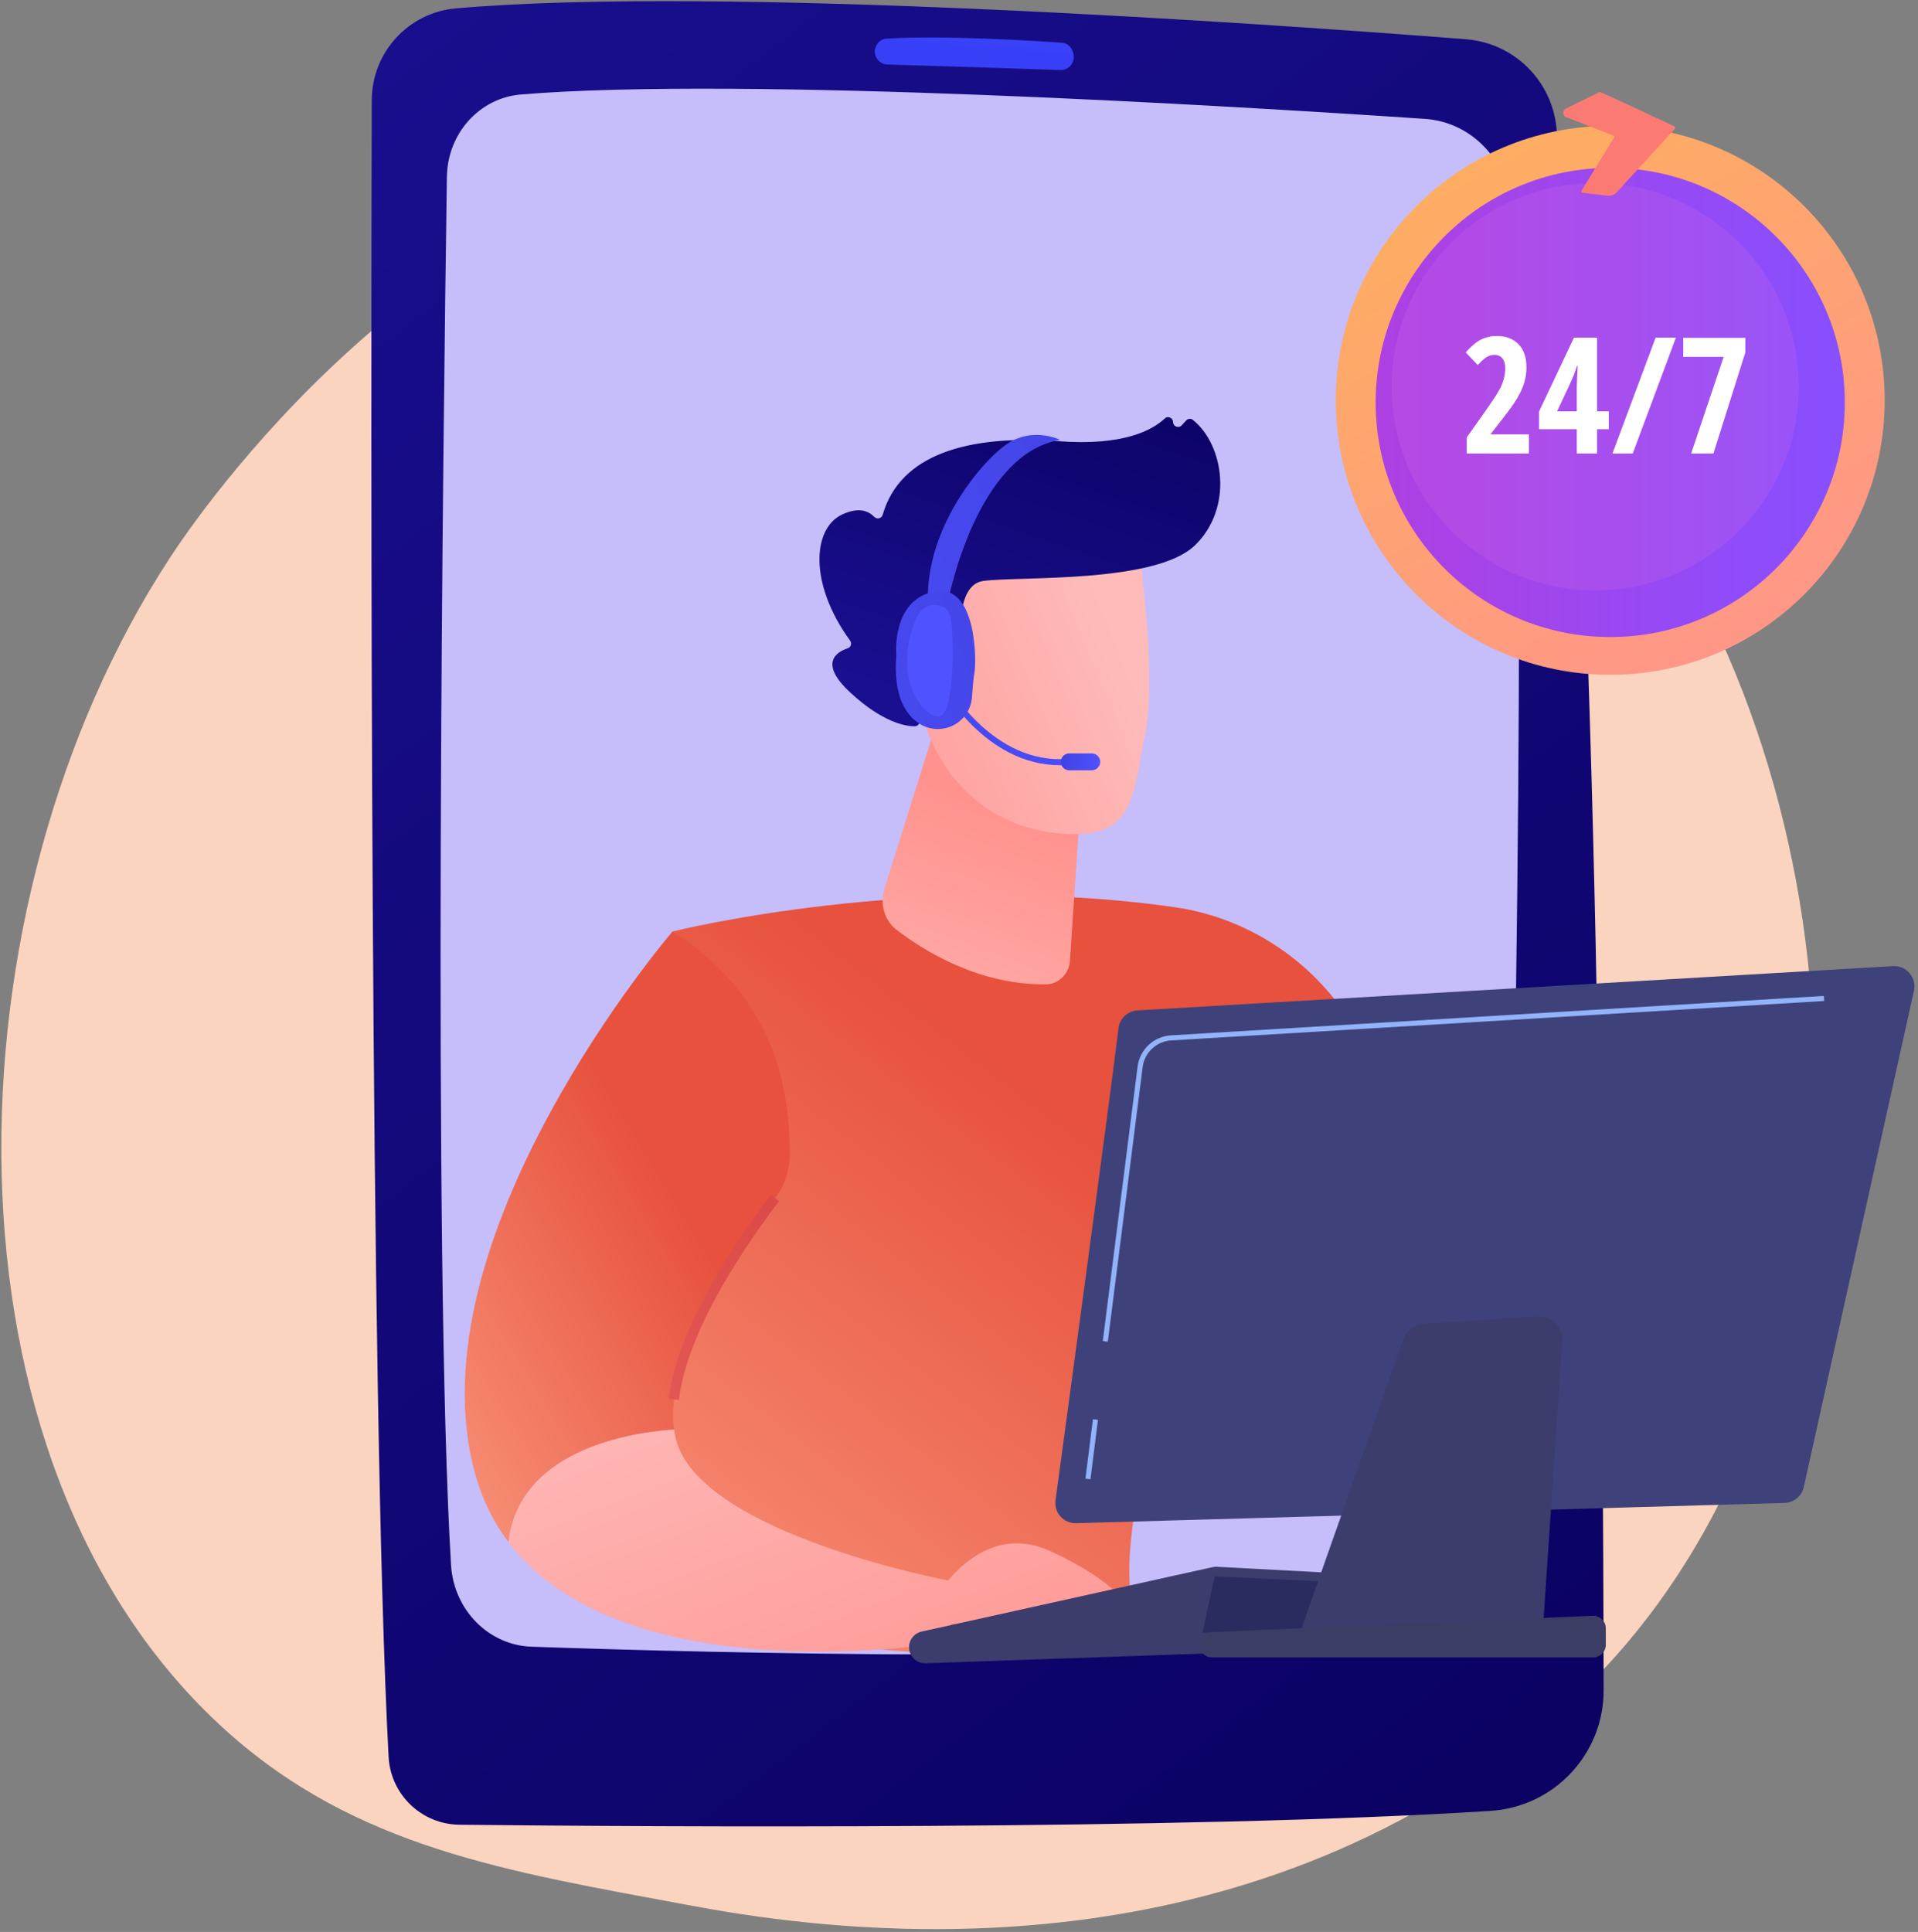
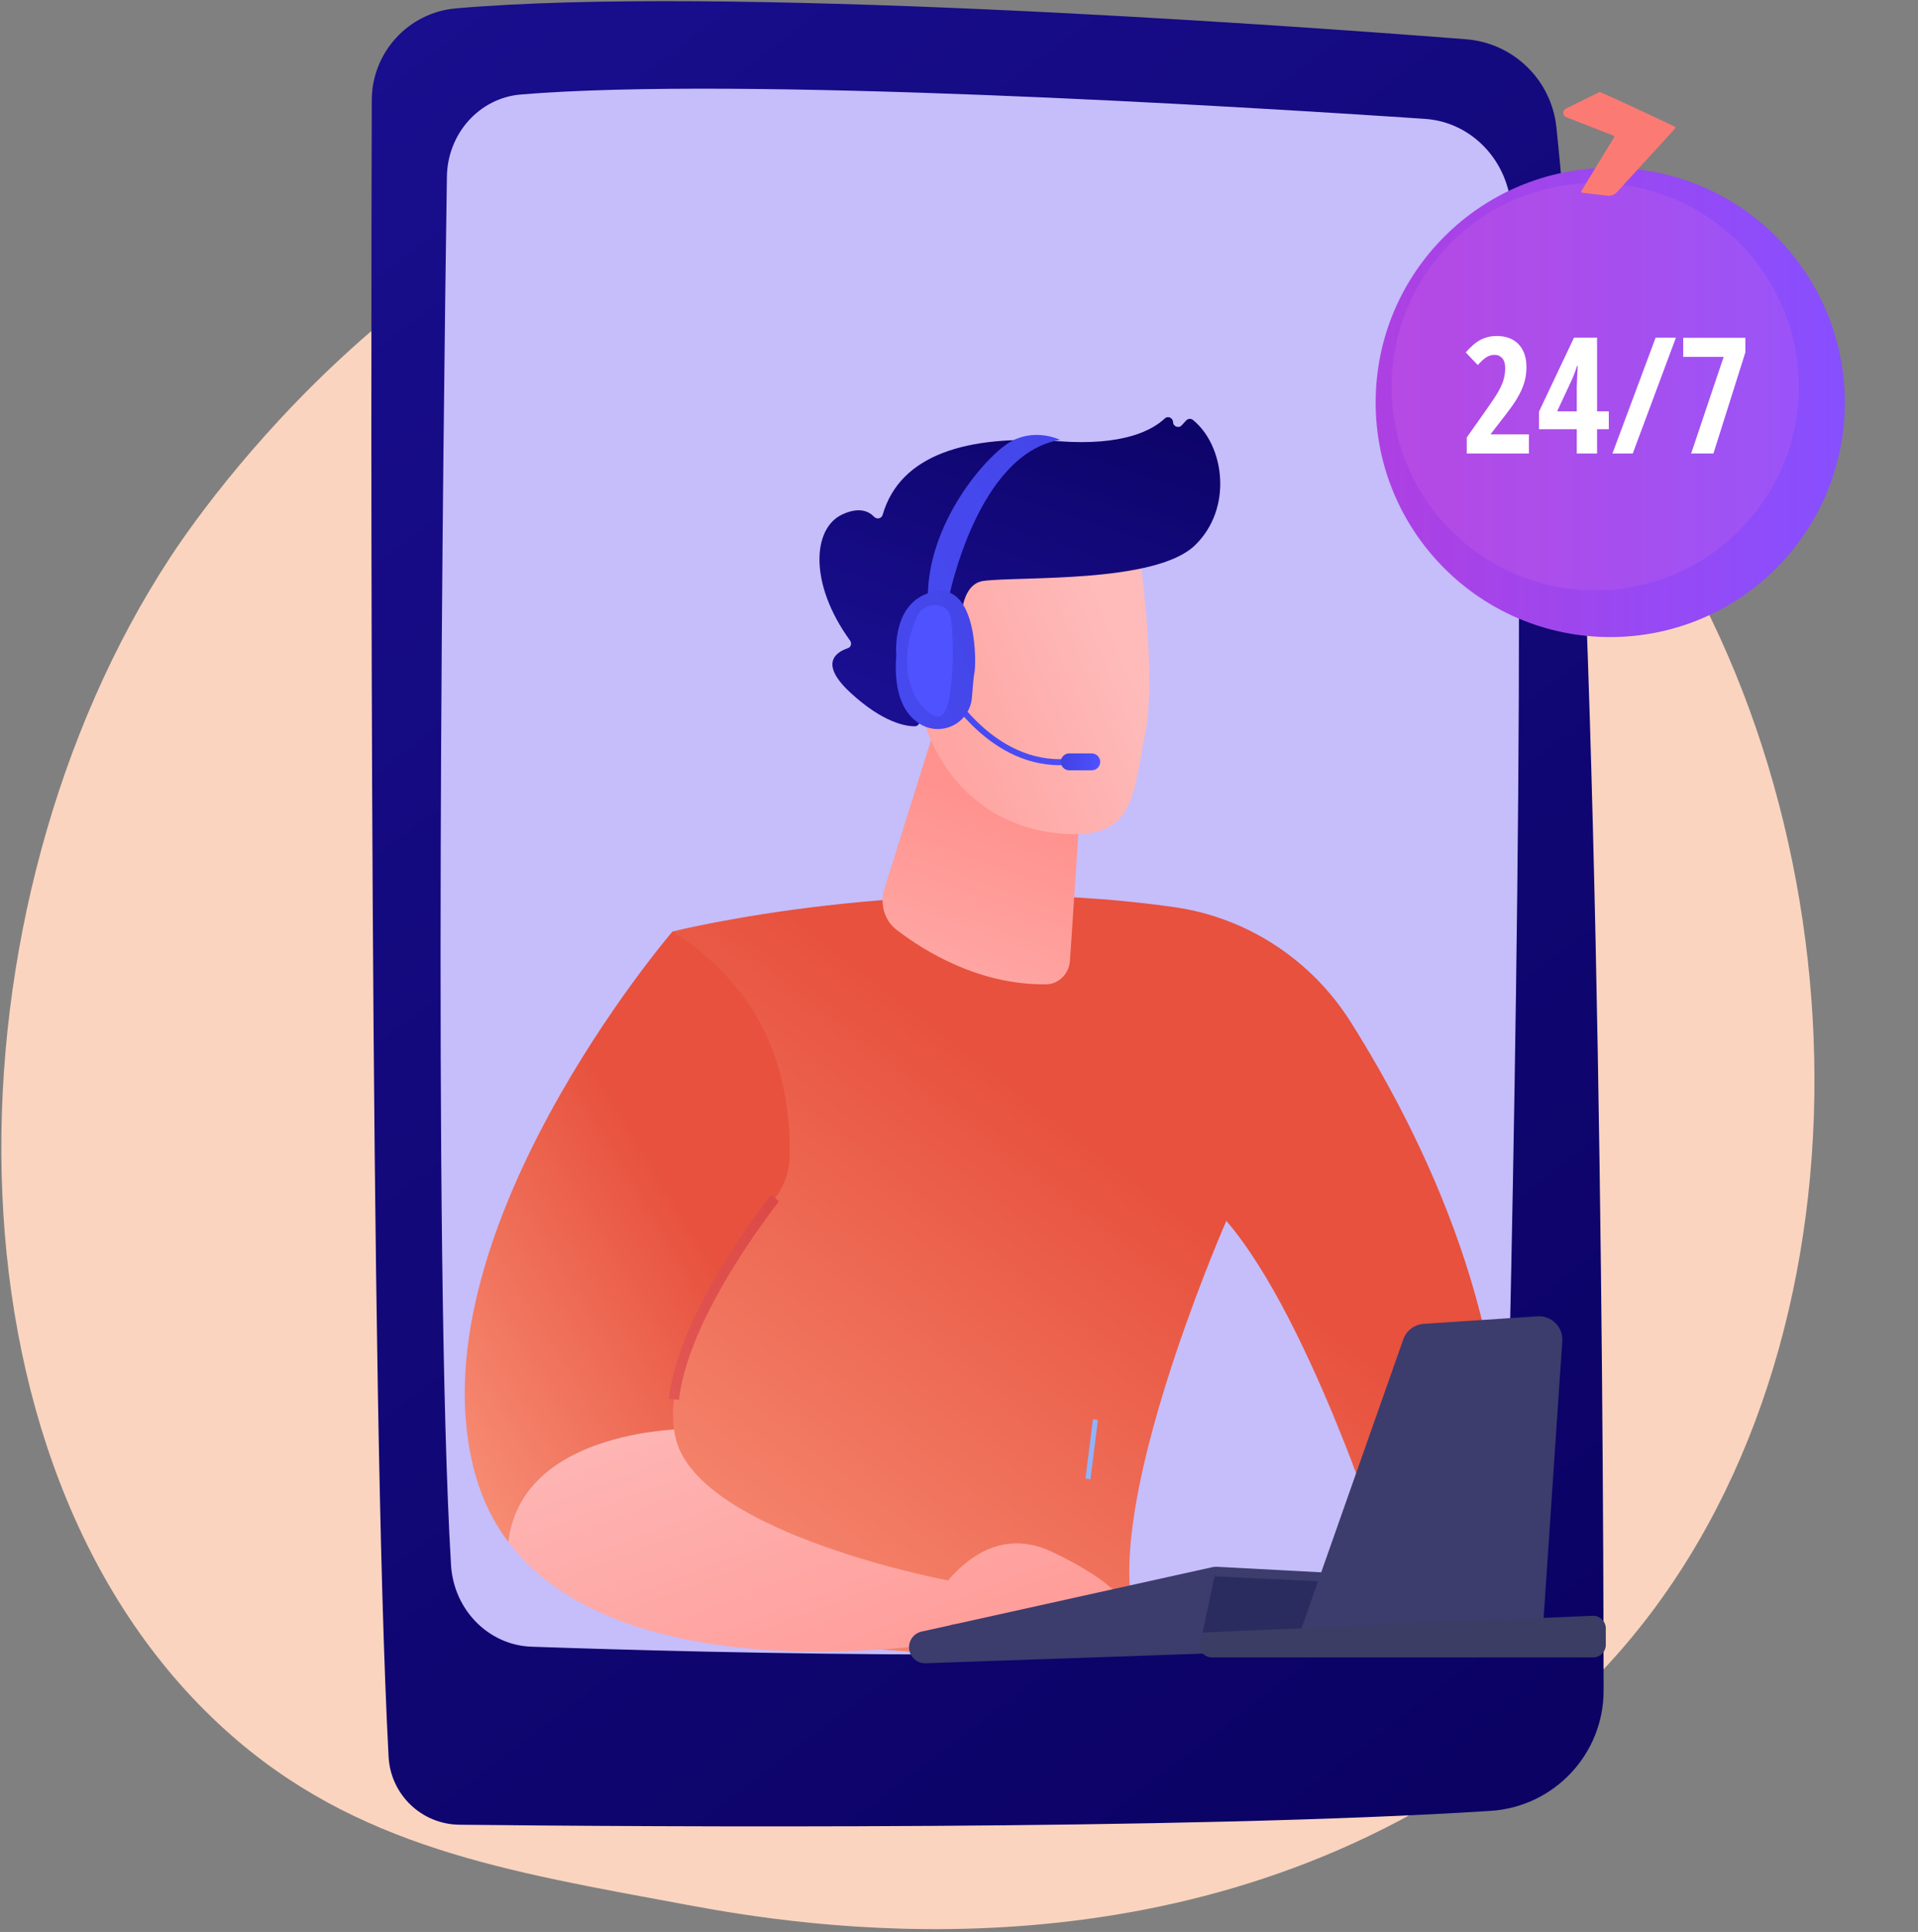
<svg xmlns="http://www.w3.org/2000/svg" width="557" height="561" viewBox="0 0 557 561" fill="none">
  <rect x="0" y="0" width="557" height="561" fill="#808080" stroke="none" />
  <g clip-path="url(#clip0)">
    <path d="M463.578 486.95C449.872 501.077 437.61 509.381 428.221 515.65C336.65 576.792 231.976 559.169 199.613 553.147C147.399 543.429 103.324 536.573 65.454 502.36C-20.595 424.618 -16.409 262.442 49.342 161.983C57.139 150.071 122.791 52.752 227.693 39.041C230.258 38.705 232.173 38.515 233.85 38.337C250.079 36.619 350.64 27.551 432.638 96.249C444.377 106.082 463.265 123.82 480.782 150.872C544.829 249.791 545.032 402.991 463.578 486.95Z" fill="#FAD4BF" />
    <path d="M132.42 2.429C118.598 3.63 108.002 15.207 107.962 29.08C107.721 113.923 107.324 406.568 112.854 510.149C113.44 521.123 122.436 529.744 133.423 529.861C187.772 530.446 344.105 531.522 432.857 525.844C451.343 524.662 465.727 509.352 465.704 490.828C465.596 401.783 464.172 151.356 451.975 36.889C450.514 23.173 439.489 12.469 425.737 11.397C366.464 6.778 209.057 -4.237 132.42 2.429Z" fill="url(#paint0_linear)" />
    <path d="M129.778 51.314C128.712 123.891 125.672 365.319 130.978 454.425C131.754 467.45 141.87 477.731 154.361 478.168C205.795 479.961 337.688 483.43 412.843 475.16C426.377 473.671 436.718 461.942 437.079 447.738C438.959 373.676 444.037 148.812 438.882 60.702C438.06 46.646 427.32 35.43 413.858 34.523C358.168 30.769 215.162 22.116 151.253 27.439C139.255 28.435 129.962 38.748 129.778 51.314Z" fill="#C6BDFB" />
-     <path d="M254.049 15.046C254.092 17.052 255.692 18.67 257.696 18.731C267.592 19.031 295.473 19.885 307.932 20.334C310.39 20.424 312.266 18.175 311.748 15.771C311.706 15.695 311.386 12.613 308.24 12.395C299.811 11.809 274.379 10.228 257.574 11.198C254.125 11.399 253.937 15.323 254.049 15.046Z" fill="url(#paint1_linear)" />
    <path d="M195.303 270.486C195.303 270.486 266.195 252.702 341.097 263.427C362.172 266.444 380.838 278.706 392.21 296.703C412.702 329.131 441.673 386.917 435.545 447.186L403.383 455.139C403.383 455.139 381.155 383.618 356.139 354.509C356.139 354.509 326.511 422.043 328.01 459.128C328.052 460.175 328.12 461.2 328.213 462.198C331.613 498.481 185.99 468.969 185.99 468.969L195.303 270.486Z" fill="url(#paint2_linear)" />
    <path d="M271.942 209.944L256.849 258.019C255.445 262.492 256.841 267.281 260.348 269.981C268.426 276.203 284.394 286.109 303.903 285.824C307.472 285.773 310.474 282.725 310.723 278.987L316.086 198.634L271.942 209.944Z" fill="url(#paint3_linear)" />
    <path d="M330.382 157.256C330.382 157.256 336.245 195.116 332.553 213.21C328.86 231.303 329.663 243.884 308.1 242.057C286.538 240.229 271.868 225.396 267.124 205.16C267.124 205.16 259.572 173.917 265.824 163.577C272.079 153.235 330.382 157.256 330.382 157.256Z" fill="url(#paint4_linear)" />
    <path d="M277.527 194.24L280.134 194.925C280.134 194.925 275.182 170.074 285.635 168.683C296.089 167.292 335.471 169.491 347.02 158.347C358.155 147.603 355.561 129.265 346.401 121.917C345.823 121.452 344.967 121.559 344.464 122.105L343.177 123.506C342.297 124.464 340.695 123.864 340.663 122.563C340.633 121.327 339.151 120.671 338.253 121.519C334.743 124.836 326.363 129.53 307.564 128.128C280.889 126.139 261.365 132.016 256.333 149.489C256.014 150.595 254.663 150.897 253.862 150.068C252.285 148.43 249.42 147.104 244.517 149.425C235.989 153.463 234.843 169.452 246.864 186.008C247.435 186.795 247.132 187.93 246.208 188.236C242.957 189.313 237.689 192.526 246.906 201.077C256.335 209.822 262.993 210.889 265.608 210.906C266.312 210.91 266.912 210.426 267.049 209.735L270.18 193.902C270.341 193.082 271.161 192.57 271.967 192.782L277.527 194.24Z" fill="url(#paint5_linear)" />
    <path d="M277.312 197.669C277.312 197.669 277.373 174.484 266.043 178.012C254.712 181.539 264.703 203.655 272.312 206.523L277.312 197.669Z" fill="url(#paint6_linear)" />
    <path d="M195.743 415.066C192.603 392.891 215.567 360.296 225.065 347.926C227.782 344.389 229.3 340.062 229.34 335.601C229.617 304.196 216.431 284.027 195.303 270.484C195.303 270.484 118.62 359.822 138.146 428.537C140.253 435.952 143.518 442.325 147.657 447.799C150.735 421.909 180.661 416.261 195.743 415.066Z" fill="url(#paint7_linear)" />
    <path d="M197.174 406.489L194.252 406.155C196.728 384.409 215.81 357.564 223.9 347.03L226.232 348.822C218.292 359.161 199.569 385.475 197.174 406.489Z" fill="url(#paint8_linear)" />
    <path d="M196.345 418.136C196.077 417.14 195.891 416.11 195.743 415.066C180.661 416.261 150.735 421.909 147.659 447.801C181.88 493.06 276.202 476.731 276.202 476.731V459.12C276.2 459.12 203.76 445.662 196.345 418.136Z" fill="url(#paint9_linear)" />
    <path d="M267.134 471.87C267.134 471.87 281.06 439.008 305.599 450.664C330.139 462.321 328.211 469.949 328.211 469.949L267.134 471.87Z" fill="url(#paint10_linear)" />
    <path d="M264.004 478.688C264.2 481.174 266.318 483.065 268.811 482.978L395.975 478.542C397.952 478.473 399.67 477.164 400.26 475.276L403.951 463.465C404.858 460.564 402.787 457.585 399.751 457.424L353.378 454.96C352.957 454.938 352.536 454.974 352.124 455.065L267.642 473.775C265.375 474.278 263.824 476.373 264.004 478.688Z" fill="#3C3C6D" />
    <path d="M349.244 474.046L352.745 457.742L400.378 460.016L397.243 473.544L349.244 474.046Z" fill="#2A2C5F" />
-     <path d="M324.825 298.551C322.129 320.578 310.002 410.077 306.531 435.649C306.043 439.245 308.899 442.408 312.527 442.304L518.255 436.417C520.947 436.34 523.243 434.444 523.826 431.816L555.829 287.691C556.675 283.881 553.641 280.319 549.745 280.547L330.317 293.399C327.48 293.566 325.171 295.731 324.825 298.551Z" fill="#3F427A" />
    <path d="M407.52 388.932L377.115 475.232L447.815 476.731L453.701 389.451C453.978 385.356 450.58 381.955 446.485 382.226L413.467 384.418C410.761 384.598 408.421 386.375 407.52 388.932Z" fill="#3C3C6D" />
    <path d="M348.453 476.462C347.673 478.836 349.443 481.278 351.942 481.278H462.662C464.69 481.278 466.334 479.635 466.334 477.606V472.857C466.334 470.768 464.592 469.1 462.504 469.189L351.785 473.936C350.257 474.003 348.929 475.009 348.453 476.462Z" fill="#3B3D64" />
-     <path d="M321.718 389.599L320.258 389.415L330.367 309.699C330.993 304.754 335.057 300.948 340.033 300.648L529.654 289.196L529.743 290.665L340.122 302.117C335.853 302.375 332.363 305.641 331.826 309.884L321.718 389.599Z" fill="#91B3FA" />
    <path d="M317.394 412.104L315.22 429.364L316.679 429.547L318.853 412.288L317.394 412.104Z" fill="#91B3FA" />
    <path d="M310.19 222.109C287.343 223.836 274.064 200.213 273.933 199.972L275.463 199.13C275.59 199.357 288.341 222.007 310.057 220.367L310.19 222.109Z" fill="url(#paint11_linear)" />
    <path d="M319.503 221.227C319.503 222.582 318.407 223.679 317.052 223.679H310.515C309.16 223.679 308.063 222.582 308.063 221.227C308.063 219.872 309.16 218.775 310.515 218.775H317.052C318.407 218.775 319.503 219.872 319.503 221.227Z" fill="url(#paint12_linear)" />
    <path d="M275.508 173.767C275.508 173.767 283.707 131.709 307.865 127.739C307.865 127.739 301.022 124.295 293.891 128.031C286.76 131.768 268.731 152.239 269.468 174.803C274.371 176.569 275.508 173.767 275.508 173.767Z" fill="url(#paint13_linear)" />
    <path d="M271.311 171.776C258.75 174.325 260.295 190.207 260.295 190.207C259.39 201.733 262.754 207.447 267.066 210.17C270.011 212.029 273.719 212.202 276.827 210.633C279.937 209.064 281.996 205.978 282.252 202.506C282.483 199.369 282.749 196.388 282.983 195.329C283.546 192.763 283.871 169.228 271.311 171.776Z" fill="url(#paint14_linear)" />
    <path d="M272.464 175.793C269.857 175.34 267.286 176.725 266.236 179.156C258.73 196.543 267.946 207.854 272.47 208.092C277.238 208.34 277.142 185.399 276.13 179.518C275.707 177.051 274.142 176.083 272.464 175.793Z" fill="url(#paint15_linear)" />
-     <path d="M467.622 195.949C511.639 195.949 547.322 160.266 547.322 116.249C547.322 72.232 511.639 36.549 467.622 36.549C423.605 36.549 387.922 72.232 387.922 116.249C387.922 160.266 423.605 195.949 467.622 195.949Z" fill="url(#paint16_linear)" />
    <path d="M467.622 184.991C505.245 184.991 535.745 154.491 535.745 116.868C535.745 79.244 505.245 48.745 467.622 48.745C429.999 48.745 399.499 79.244 399.499 116.868C399.499 154.491 429.999 184.991 467.622 184.991Z" fill="url(#paint17_linear)" />
    <g opacity="0.42">
      <path opacity="0.42" d="M463.252 171.421C495.911 171.421 522.386 144.946 522.386 112.287C522.386 79.628 495.911 53.153 463.252 53.153C430.593 53.153 404.118 79.628 404.118 112.287C404.118 144.946 430.593 171.421 463.252 171.421Z" fill="#E574E2" />
    </g>
    <path d="M464.73 26.759C469.516 28.799 483.624 35.465 486.326 36.745C486.55 36.851 486.607 37.143 486.44 37.325L469.573 55.785C468.865 56.559 467.827 56.948 466.783 56.827L459.54 55.982C459.273 55.952 459.128 55.654 459.269 55.424L468.724 39.906C468.844 39.71 468.757 39.454 468.544 39.371L454.84 34.029C453.741 33.6 453.675 32.071 454.732 31.547L464.421 26.765C464.519 26.72 464.631 26.718 464.73 26.759Z" fill="url(#paint18_linear)" />
    <path d="M444.003 131.695H425.957V127.023L431.942 118.553C433.583 116.22 434.712 114.49 435.325 113.363C435.938 112.236 436.392 111.152 436.684 110.118C436.976 109.082 437.122 108.012 437.122 106.907C437.122 105.619 436.834 104.651 436.259 104.008C435.684 103.362 434.936 103.042 434.014 103.042C433.2 103.042 432.441 103.256 431.735 103.687C431.029 104.118 430.17 104.892 429.158 106.011L425.659 102.328C427.27 100.503 428.767 99.252 430.147 98.577C431.528 97.901 433.024 97.564 434.635 97.564C437.35 97.564 439.472 98.362 440.999 99.958C442.527 101.554 443.29 103.772 443.29 106.611C443.29 107.9 443.151 109.12 442.876 110.272C442.599 111.423 442.181 112.577 441.622 113.736C441.062 114.896 440.36 116.099 439.515 117.349C438.671 118.6 436.492 121.465 432.978 125.947V126.131H444.003V131.695Z" fill="url(#paint19_linear)" />
    <path d="M467.205 124.628H463.799V131.695H457.907V124.628H446.927V119.541L457.102 98.042H463.8V119.448H467.207V124.628H467.205ZM457.907 119.45V112.361L458.022 109.23L458.184 106.237H458C457.463 107.909 456.88 109.421 456.25 110.772L452.199 119.45H457.907Z" fill="url(#paint20_linear)" />
    <path d="M486.701 98.043L474.156 131.695H468.264L480.809 98.043H486.701Z" fill="url(#paint21_linear)" />
    <path d="M491.12 131.695L500.557 103.636H488.818V98.089H506.864V102.325L497.589 131.695H491.12Z" fill="url(#paint22_linear)" />
  </g>
  <defs>
    <linearGradient id="paint0_linear" x1="512.115" y1="574.515" x2="60.901" y2="-17.615" gradientUnits="userSpaceOnUse">
      <stop stop-color="#09005D" />
      <stop offset="1" stop-color="#1A0F91" />
    </linearGradient>
    <linearGradient id="paint1_linear" x1="298.53" y1="-176.56" x2="283.06" y2="14.227" gradientUnits="userSpaceOnUse">
      <stop stop-color="#53D8FF" />
      <stop offset="1" stop-color="#3840F7" />
    </linearGradient>
    <linearGradient id="paint2_linear" x1="330.664" y1="339.114" x2="163.931" y2="554.887" gradientUnits="userSpaceOnUse">
      <stop stop-color="#E7513D" />
      <stop offset="1" stop-color="#FFA98E" />
    </linearGradient>
    <linearGradient id="paint3_linear" x1="259.746" y1="330.445" x2="294.401" y2="236.604" gradientUnits="userSpaceOnUse">
      <stop stop-color="#FEBBBA" />
      <stop offset="1" stop-color="#FF928E" />
    </linearGradient>
    <linearGradient id="paint4_linear" x1="325.625" y1="187.974" x2="224.08" y2="230.455" gradientUnits="userSpaceOnUse">
      <stop stop-color="#FEBBBA" />
      <stop offset="1" stop-color="#FF928E" />
    </linearGradient>
    <linearGradient id="paint5_linear" x1="319.617" y1="81.572" x2="276.915" y2="209.677" gradientUnits="userSpaceOnUse">
      <stop stop-color="#09005D" />
      <stop offset="1" stop-color="#1A0F91" />
    </linearGradient>
    <linearGradient id="paint6_linear" x1="318.739" y1="171.513" x2="217.194" y2="213.993" gradientUnits="userSpaceOnUse">
      <stop stop-color="#FEBBBA" />
      <stop offset="1" stop-color="#FF928E" />
    </linearGradient>
    <linearGradient id="paint7_linear" x1="189.496" y1="334.171" x2="66.552" y2="408.682" gradientUnits="userSpaceOnUse">
      <stop stop-color="#E7513D" />
      <stop offset="1" stop-color="#FFA98E" />
    </linearGradient>
    <linearGradient id="paint8_linear" x1="480.816" y1="187.667" x2="-35.073" y2="548.594" gradientUnits="userSpaceOnUse">
      <stop stop-color="#BB0705" />
      <stop offset="1" stop-color="#FF928E" />
    </linearGradient>
    <linearGradient id="paint9_linear" x1="187.68" y1="389.645" x2="243.576" y2="536.739" gradientUnits="userSpaceOnUse">
      <stop stop-color="#FEBBBA" />
      <stop offset="1" stop-color="#FF928E" />
    </linearGradient>
    <linearGradient id="paint10_linear" x1="257.032" y1="363.292" x2="312.927" y2="510.385" gradientUnits="userSpaceOnUse">
      <stop stop-color="#FEBBBA" />
      <stop offset="1" stop-color="#FF928E" />
    </linearGradient>
    <linearGradient id="paint11_linear" x1="273.063" y1="229.305" x2="302.985" y2="200.539" gradientUnits="userSpaceOnUse">
      <stop stop-color="#4042E2" />
      <stop offset="1" stop-color="#4F52FF" />
    </linearGradient>
    <linearGradient id="paint12_linear" x1="308.063" y1="221.226" x2="319.504" y2="221.226" gradientUnits="userSpaceOnUse">
      <stop stop-color="#4042E2" />
      <stop offset="1" stop-color="#4F52FF" />
    </linearGradient>
    <linearGradient id="paint13_linear" x1="373.007" y1="120.609" x2="123.117" y2="207.224" gradientUnits="userSpaceOnUse">
      <stop stop-color="#4042E2" />
      <stop offset="1" stop-color="#4F52FF" />
    </linearGradient>
    <linearGradient id="paint14_linear" x1="315.269" y1="176.902" x2="187.025" y2="221.353" gradientUnits="userSpaceOnUse">
      <stop stop-color="#4042E2" />
      <stop offset="1" stop-color="#4F52FF" />
    </linearGradient>
    <linearGradient id="paint15_linear" x1="248.975" y1="112.807" x2="259.435" y2="150.29" gradientUnits="userSpaceOnUse">
      <stop stop-color="#4042E2" />
      <stop offset="1" stop-color="#4F52FF" />
    </linearGradient>
    <linearGradient id="paint16_linear" x1="429.305" y1="47.278" x2="520.836" y2="212.033" gradientUnits="userSpaceOnUse">
      <stop stop-color="#FEAD62" />
      <stop offset="1" stop-color="#FF928E" />
    </linearGradient>
    <linearGradient id="paint17_linear" x1="399.498" y1="116.868" x2="535.746" y2="116.868" gradientUnits="userSpaceOnUse">
      <stop stop-color="#AE40E2" />
      <stop offset="1" stop-color="#874FFF" />
    </linearGradient>
    <linearGradient id="paint18_linear" x1="501.048" y1="-214.242" x2="486.665" y2="-97.868" gradientUnits="userSpaceOnUse">
      <stop stop-color="#E17B1D" />
      <stop offset="1" stop-color="#FC7A74" />
    </linearGradient>
    <linearGradient id="paint19_linear" x1="425.658" y1="114.63" x2="444.001" y2="114.63" gradientUnits="userSpaceOnUse">
      <stop stop-color="white" />
      <stop offset="1" stop-color="white" />
    </linearGradient>
    <linearGradient id="paint20_linear" x1="446.926" y1="114.869" x2="467.205" y2="114.869" gradientUnits="userSpaceOnUse">
      <stop stop-color="white" />
      <stop offset="1" stop-color="white" />
    </linearGradient>
    <linearGradient id="paint21_linear" x1="468.263" y1="114.87" x2="486.699" y2="114.87" gradientUnits="userSpaceOnUse">
      <stop stop-color="white" />
      <stop offset="1" stop-color="white" />
    </linearGradient>
    <linearGradient id="paint22_linear" x1="488.817" y1="114.893" x2="506.863" y2="114.893" gradientUnits="userSpaceOnUse">
      <stop stop-color="white" />
      <stop offset="1" stop-color="white" />
    </linearGradient>
    <clipPath id="clip0">
      <rect width="556" height="561" fill="white" transform="translate(0.385)" />
    </clipPath>
  </defs>
</svg>